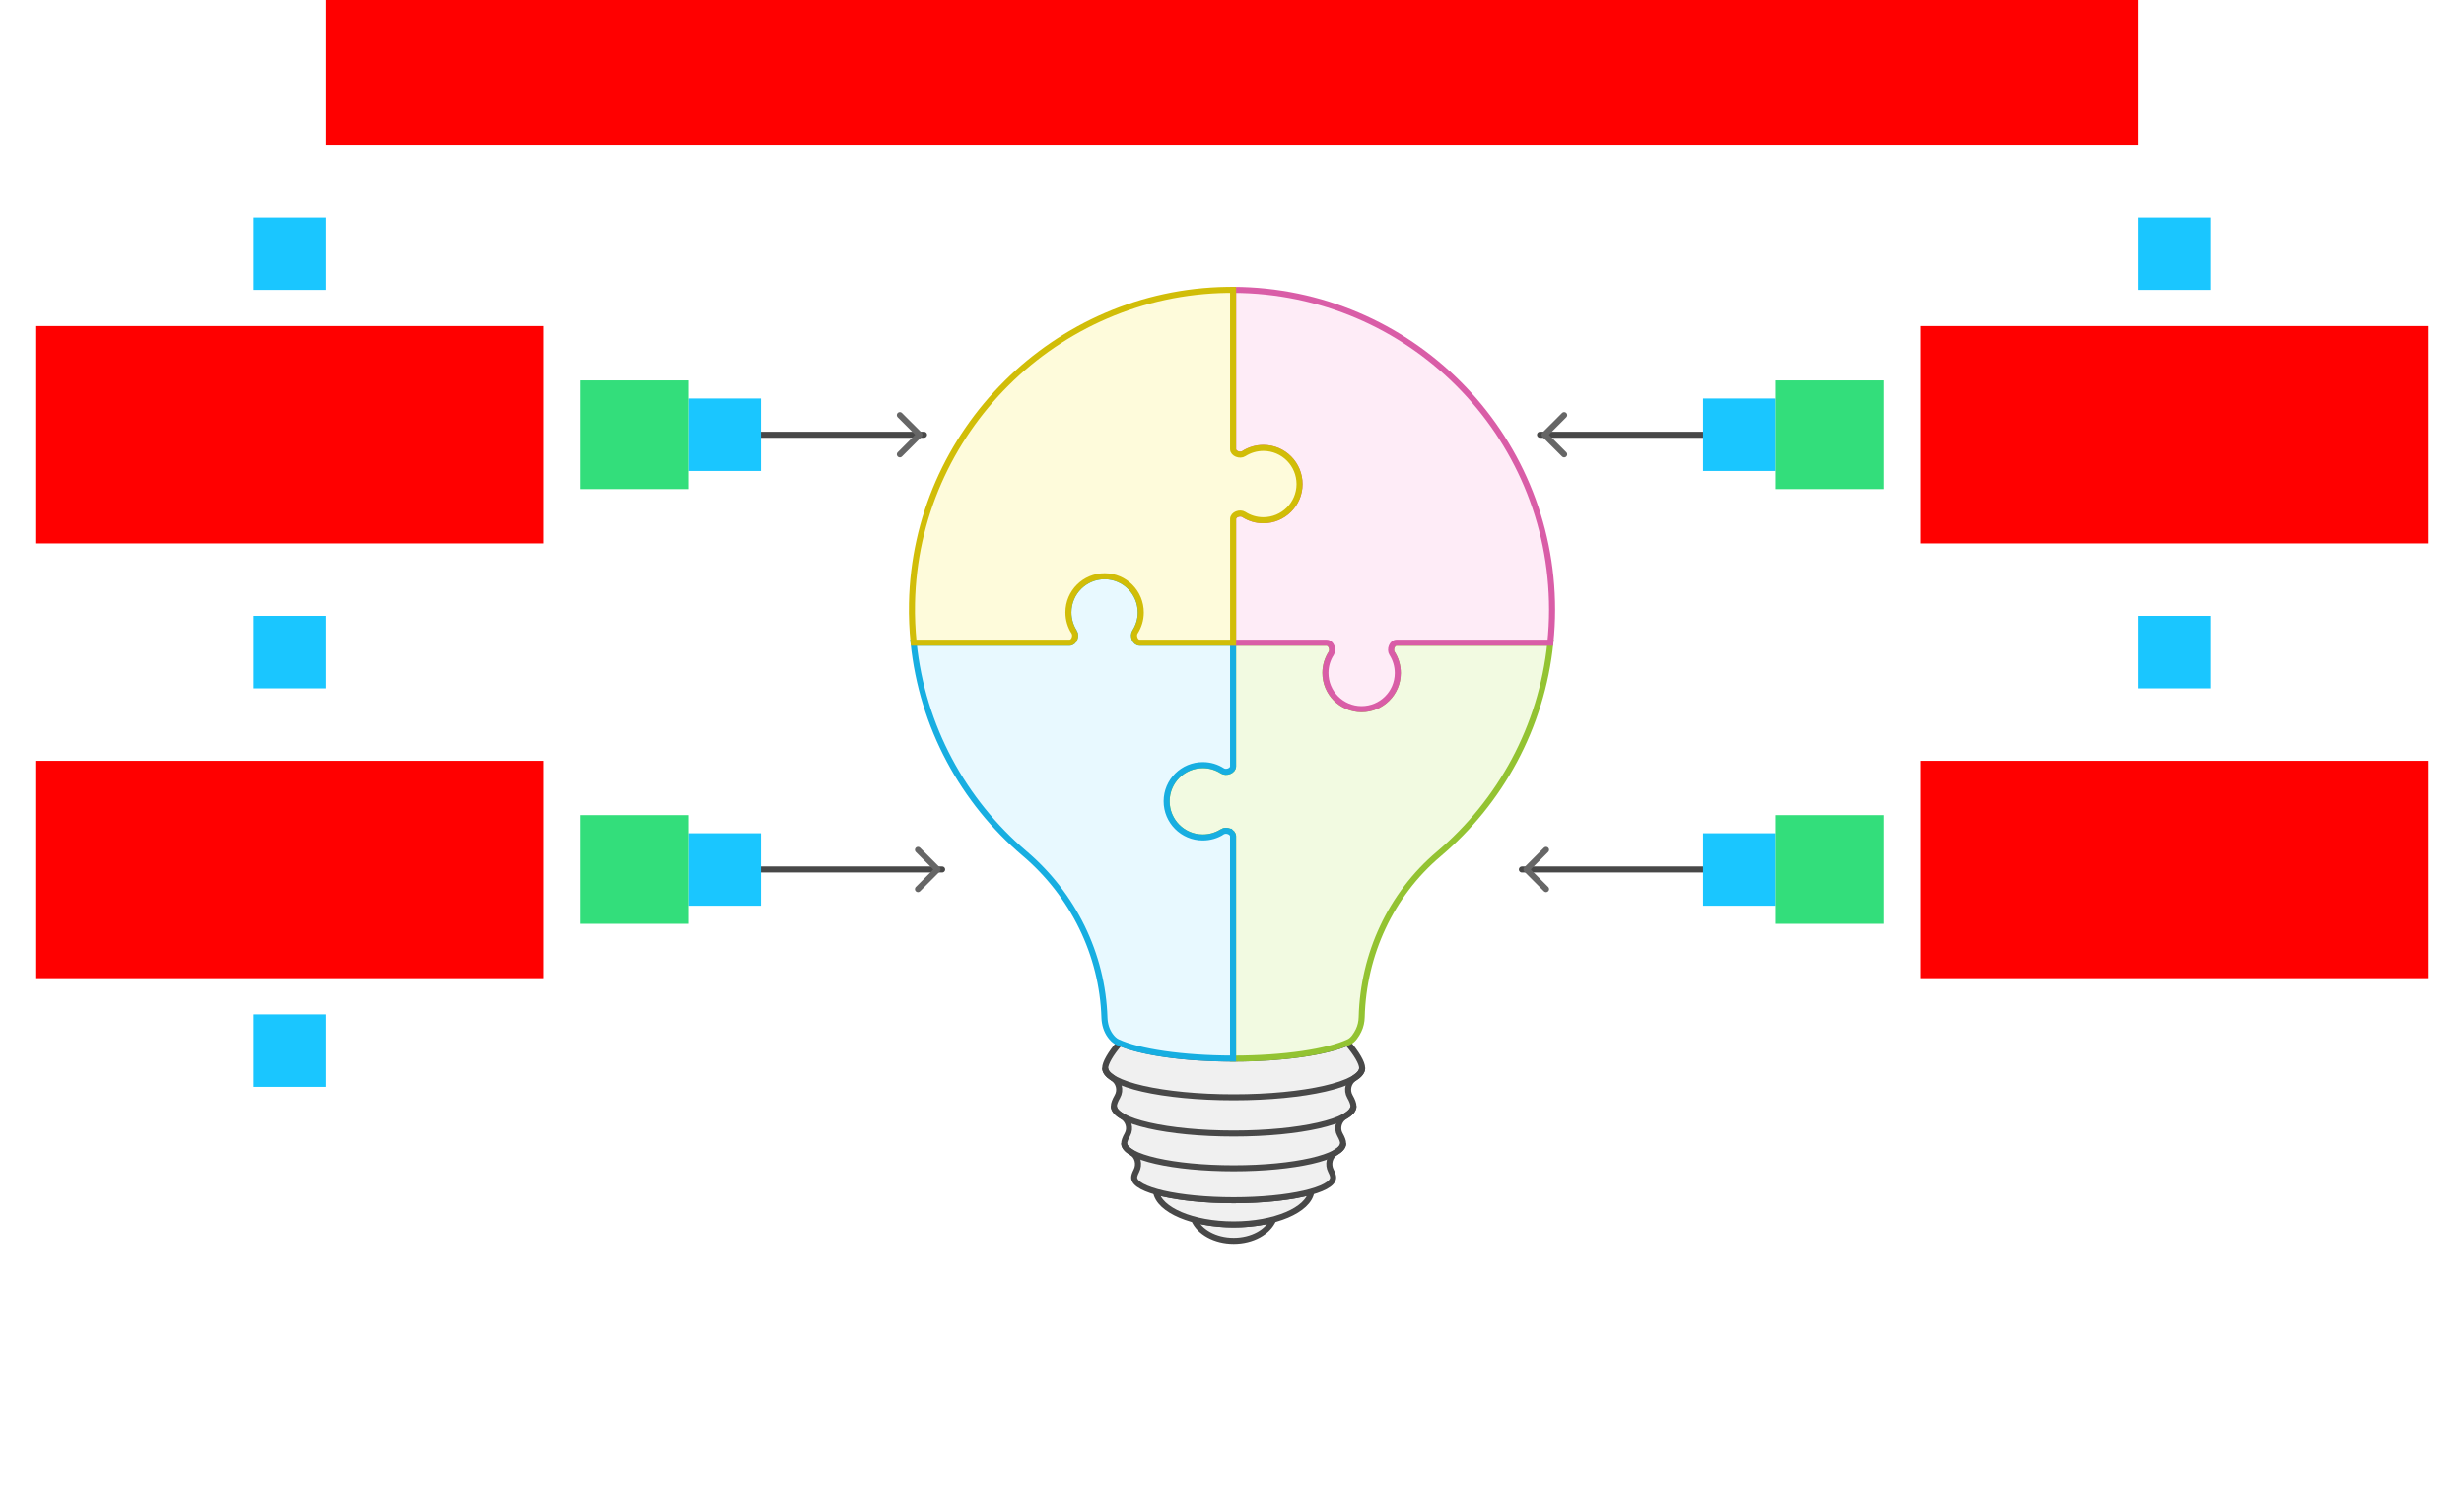
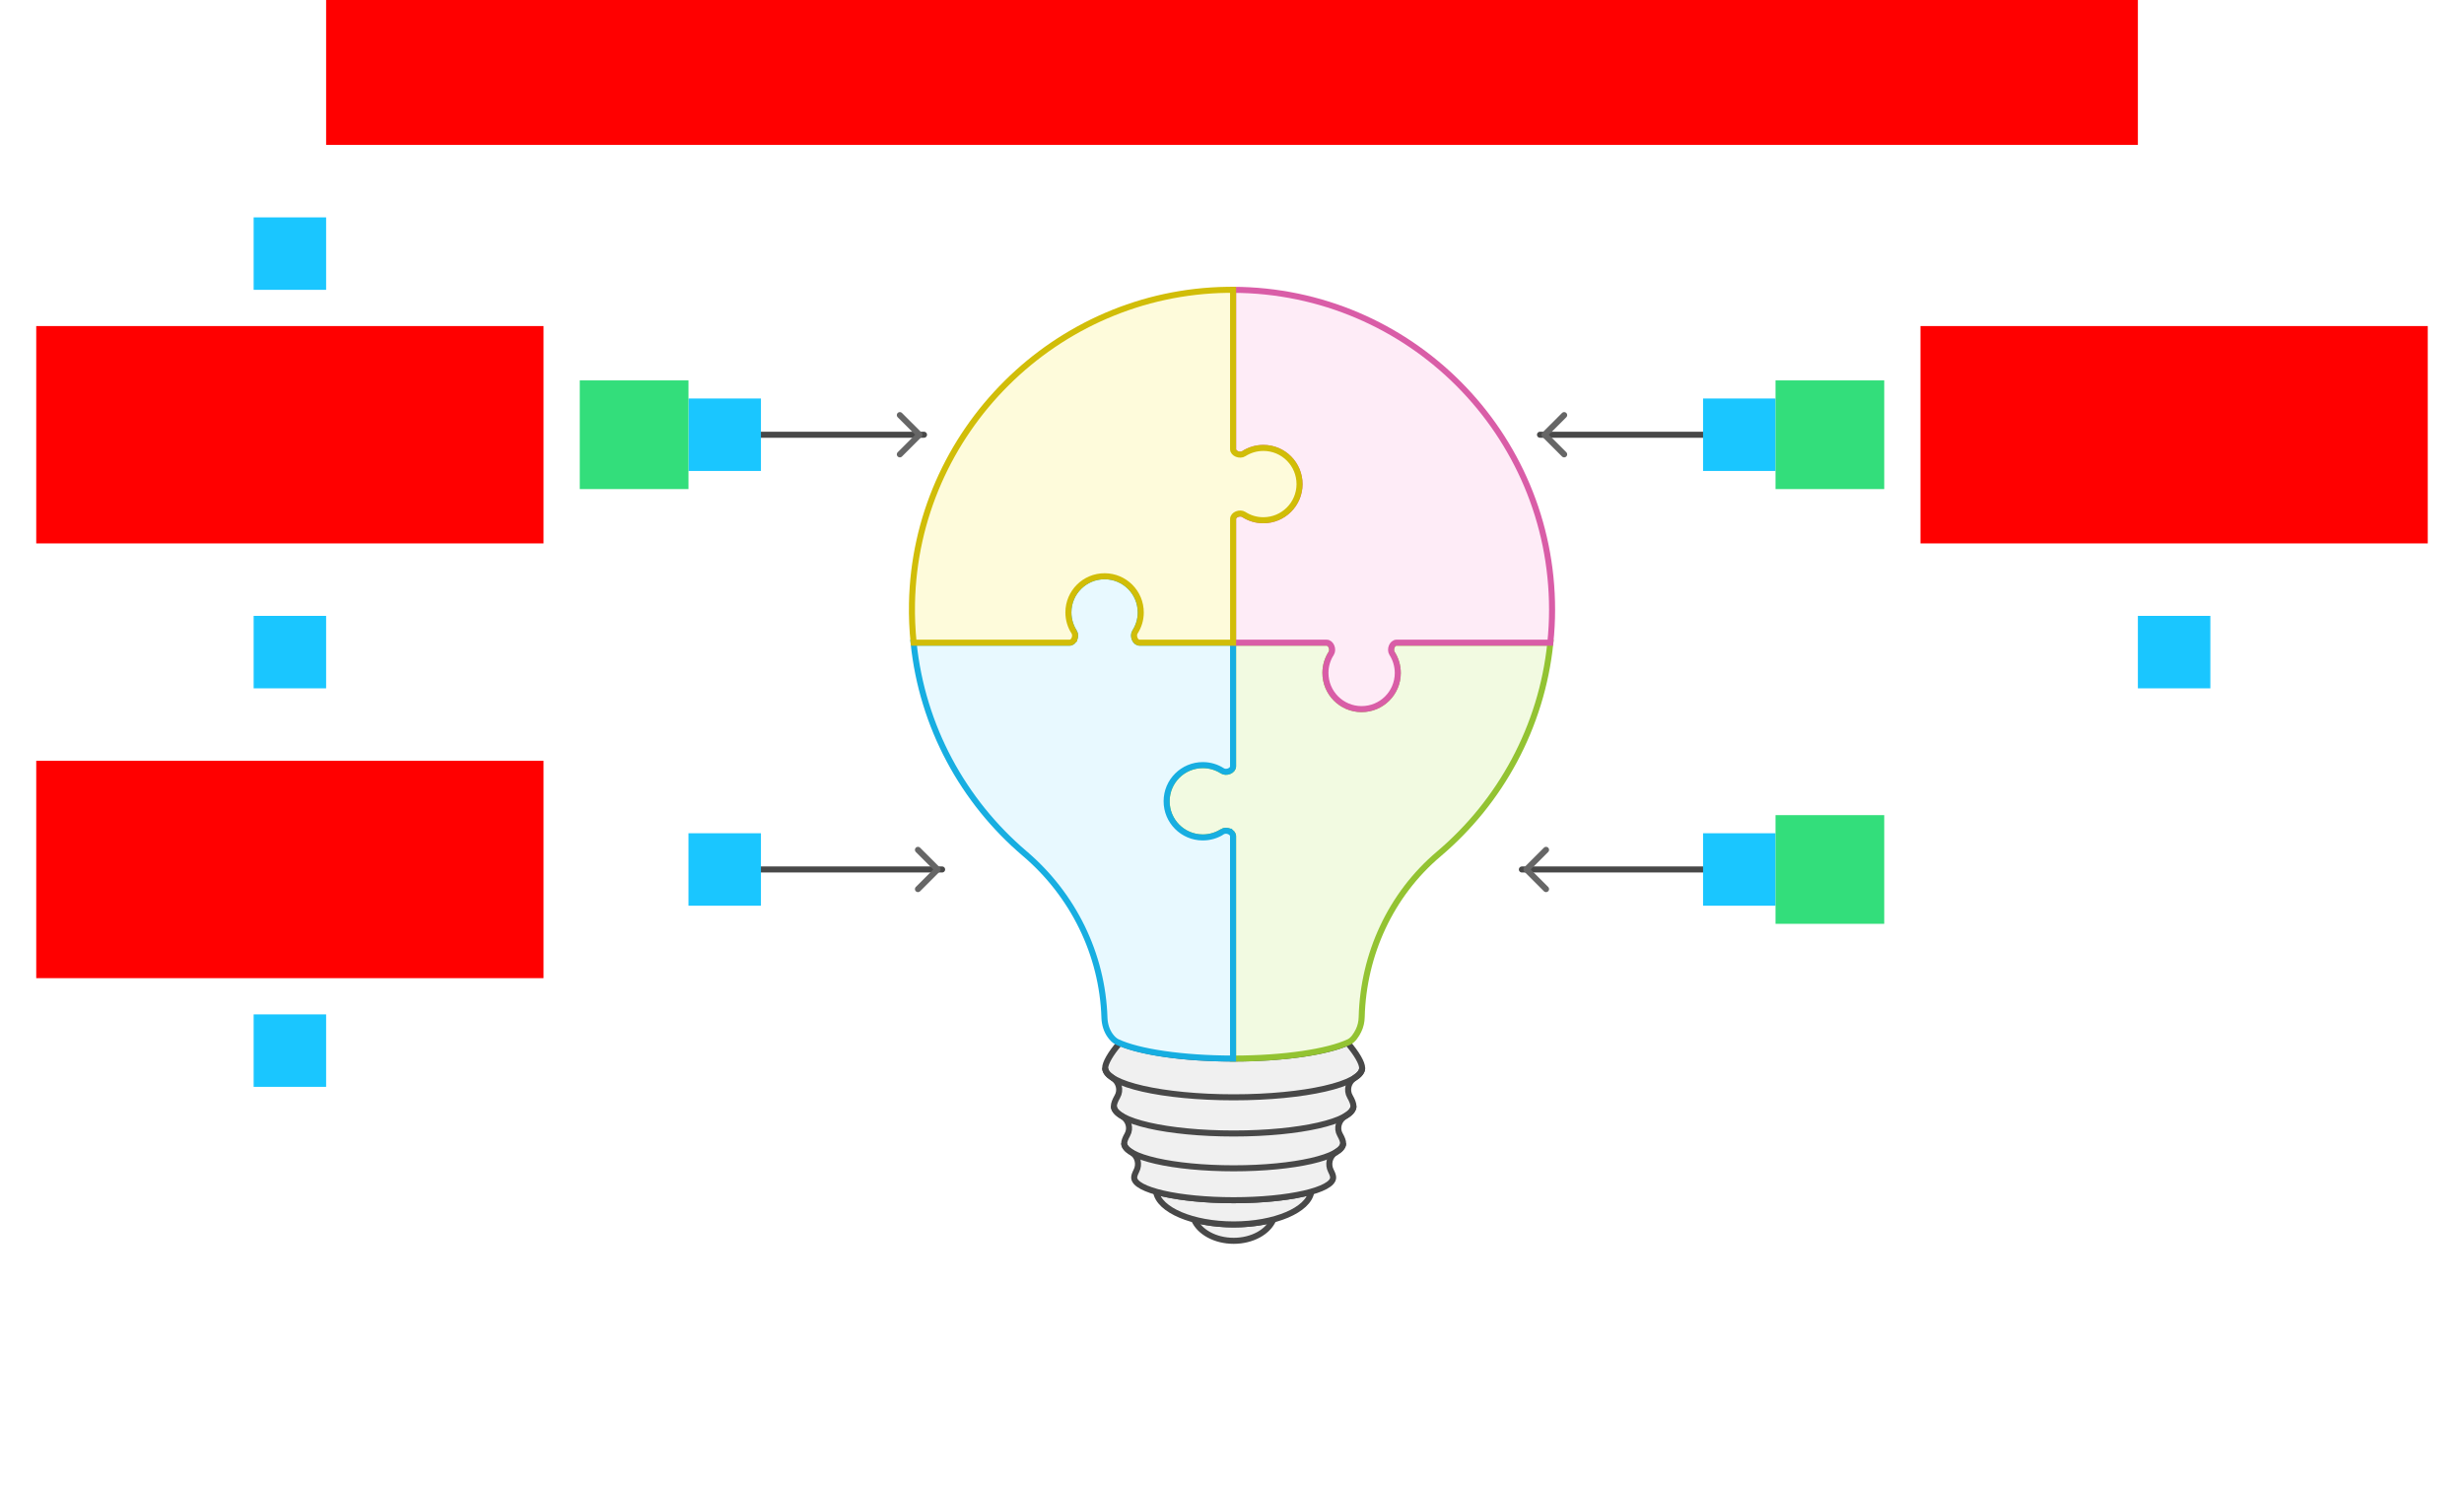
<svg xmlns="http://www.w3.org/2000/svg" width="816" height="492">
  <g id="Lightbulb-v3--family--4">
    <g id="lines">
      <g id="g-0">
        <g id="cu">
          <g id="cu_1">
            <path id="Vector" transform="translate(395.431, 403.943)" fill="#f0f0f0" d="M0 0 C1.747 4.093 6.958 7.057 13.128 7.057 C19.298 7.057 24.509 4.093 26.256 0 C22.413 1.028 17.92 1.627 13.128 1.627 C8.336 1.627 3.844 1.028 0 0 Z" />
            <path id="Vector_1" transform="translate(395.431, 403.943)" fill="none" stroke="#484848" stroke-width="2" stroke-linejoin="miter" stroke-linecap="none" stroke-miterlimit="10" d="M 0 0 C 1.747 4.093 6.958 7.057 13.128 7.057 C 19.298 7.057 24.509 4.093 26.256 0 C 22.413 1.028 17.92 1.627 13.128 1.627 C 8.336 1.627 3.844 1.028 0 0 Z" />
          </g>
          <g id="cu_2">
            <path id="Vector_2" transform="translate(382.852, 394.74)" fill="#f0f0f0" d="M0 0 C0.948 6.059 12.09 10.83 25.707 10.83 C39.325 10.83 50.476 6.049 51.415 0 C45.375 1.717 36.11 2.815 25.707 2.815 C15.305 2.815 6.03 1.717 0 0 Z" />
            <path id="Vector_3" transform="translate(382.852, 394.74)" fill="none" stroke="#484848" stroke-width="2" stroke-linejoin="miter" stroke-linecap="none" stroke-miterlimit="10" d="M 0 0 C 0.948 6.059 12.09 10.83 25.707 10.83 C 39.325 10.83 50.476 6.049 51.415 0 C 45.375 1.717 36.11 2.815 25.707 2.815 C 15.305 2.815 6.03 1.717 0 0 Z" />
          </g>
          <g id="cu_3">
            <path id="Vector_4" transform="translate(366, 345.411)" fill="#f0f0f0" d="M4.862 0 C1.767 3.583 0 6.718 0 8.345 C0 9.493 0.878 10.591 2.476 11.619 C4.572 12.956 5.271 15.661 4.033 17.817 C3.275 19.135 2.875 20.233 2.875 20.982 C2.875 22.139 3.834 23.247 5.571 24.265 C7.727 25.523 8.576 28.258 7.338 30.434 C6.659 31.622 6.3 32.62 6.3 33.299 C6.3 34.347 7.158 35.345 8.716 36.273 C10.842 37.531 11.451 40.286 10.313 42.472 C9.854 43.36 9.604 44.099 9.604 44.628 C9.604 48.78 24.36 52.144 42.55 52.144 C60.739 52.144 75.495 48.78 75.495 44.628 C75.495 44.099 75.255 43.36 74.786 42.472 C73.648 40.286 74.267 37.531 76.383 36.273 C77.941 35.355 78.799 34.347 78.799 33.299 C78.799 32.62 78.44 31.632 77.761 30.434 C76.523 28.268 77.372 25.533 79.528 24.265 C81.275 23.247 82.224 22.139 82.224 20.982 C82.224 20.233 81.824 19.135 81.066 17.817 C79.828 15.661 80.527 12.946 82.623 11.619 C84.231 10.601 85.099 9.493 85.099 8.345 C85.099 6.718 83.332 3.583 80.237 0 C73.129 3.094 58.922 5.21 42.539 5.21 C26.157 5.21 11.97 3.094 4.862 0 Z" />
            <path id="Vector_5" transform="translate(366, 345.411)" fill="none" stroke="#484848" stroke-width="2" stroke-linejoin="miter" stroke-linecap="none" stroke-miterlimit="10" d="M 4.862 0 C 1.767 3.583 0 6.718 0 8.345 C 0 9.493 0.878 10.591 2.476 11.619 C 4.572 12.956 5.271 15.661 4.033 17.817 C 3.275 19.135 2.875 20.233 2.875 20.982 C 2.875 22.139 3.834 23.247 5.571 24.265 C 7.727 25.523 8.576 28.258 7.338 30.434 C 6.659 31.622 6.3 32.62 6.3 33.299 C 6.3 34.347 7.158 35.345 8.716 36.273 C 10.842 37.531 11.451 40.286 10.313 42.472 C 9.854 43.36 9.604 44.099 9.604 44.628 C 9.604 48.78 24.36 52.144 42.55 52.144 C 60.739 52.144 75.495 48.78 75.495 44.628 C 75.495 44.099 75.255 43.36 74.786 42.472 C 73.648 40.286 74.267 37.531 76.383 36.273 C 77.941 35.355 78.799 34.347 78.799 33.299 C 78.799 32.62 78.44 31.632 77.761 30.434 C 76.523 28.268 77.372 25.533 79.528 24.265 C 81.275 23.247 82.224 22.139 82.224 20.982 C 82.224 20.233 81.824 19.135 81.066 17.817 C 79.828 15.661 80.527 12.946 82.623 11.619 C 84.231 10.601 85.099 9.493 85.099 8.345 C 85.099 6.718 83.332 3.583 80.237 0 C 73.129 3.094 58.922 5.21 42.539 5.21 C 26.157 5.21 11.97 3.094 4.862 0 Z" />
          </g>
          <path id="Vector_6" transform="translate(372.3, 378.709)" fill="none" stroke="#484848" stroke-width="2" stroke-linejoin="miter" stroke-linecap="none" stroke-miterlimit="10" d="M 0 0 C 0 4.572 16.233 8.275 36.26 8.275 C 56.287 8.275 72.52 4.572 72.52 0" />
          <path id="Vector_7" transform="translate(368.875, 366.402)" fill="none" stroke="#484848" stroke-width="2" stroke-linejoin="miter" stroke-linecap="none" stroke-miterlimit="10" d="M 0 0 C 0 5.001 17.771 9.053 39.684 9.053 C 61.598 9.053 79.368 5.001 79.368 0" />
          <path id="Vector_8" transform="translate(366, 353.755)" fill="none" stroke="#484848" stroke-width="2" stroke-linejoin="miter" stroke-linecap="none" stroke-miterlimit="10" d="M 0 0 C 0 5.36 19.058 9.712 42.559 9.712 C 66.061 9.712 85.119 5.36 85.119 0" />
        </g>
      </g>
      <g id="g-4">
        <g id="cu_4">
          <g id="cu_5">
            <path id="Vector_9" transform="translate(386.351, 212.875)" fill="#f2fae1" d="M76.144 0 C74.656 0 73.828 2.286 74.636 3.534 C75.854 5.42 76.553 7.656 76.543 10.072 C76.523 16.689 71.142 22.029 64.523 22.009 C57.904 21.989 52.563 16.609 52.583 9.992 C52.583 7.616 53.292 5.4 54.49 3.543 C55.298 2.296 54.47 0.01 52.982 0.01 L22.004 0.01 L22.004 40.965 C22.004 42.452 19.717 43.28 18.47 42.472 C16.613 41.274 14.396 40.565 12.02 40.565 C5.401 40.545 0.02 45.886 5.58e-5 52.503 C-0.02 59.121 5.321 64.501 11.94 64.521 C14.346 64.521 16.593 63.822 18.48 62.615 C19.727 61.806 22.014 62.635 22.014 64.122 L22.014 137.766 C38.906 137.766 53.502 135.52 60.38 132.266 C61.758 131.618 62.826 129.961 63.545 128.503 C64.234 127.106 64.563 125.569 64.603 124.002 C65.132 103.24 74.217 83.456 90.101 70.011 C110.457 52.783 124.214 28.008 127.08 0.02 L76.154 0.02 L76.144 0 Z" />
            <path id="Vector_10" transform="translate(386.351, 212.875)" fill="none" stroke="#93c332" stroke-width="2" stroke-linejoin="miter" stroke-linecap="none" stroke-miterlimit="10" d="M 76.144 0 C 74.656 0 73.828 2.286 74.636 3.534 C 75.854 5.42 76.553 7.656 76.543 10.072 C 76.523 16.689 71.142 22.029 64.523 22.009 C 57.904 21.989 52.563 16.609 52.583 9.992 C 52.583 7.616 53.292 5.4 54.49 3.543 C 55.298 2.296 54.47 0.01 52.982 0.01 L 22.004 0.01 L 22.004 40.965 C 22.004 42.452 19.717 43.28 18.47 42.472 C 16.613 41.274 14.396 40.565 12.02 40.565 C 5.401 40.545 0.02 45.886 0 52.503 C -0.02 59.121 5.321 64.501 11.94 64.521 C 14.346 64.521 16.593 63.822 18.48 62.615 C 19.727 61.806 22.014 62.635 22.014 64.122 L 22.014 137.766 C 38.906 137.766 53.502 135.52 60.38 132.267 C 61.758 131.618 62.826 129.961 63.545 128.503 C 64.234 127.106 64.563 125.569 64.603 124.002 C 65.132 103.24 74.217 83.456 90.101 70.011 C 110.457 52.783 124.214 28.008 127.08 0.02 L 76.154 0.02 L 76.144 0 Z" />
          </g>
        </g>
        <g id="ar-with-terminator">
          <path id="line" marker-end="url(#arrow)" transform="matrix(-1, -8.742278367890322e-8, 8.742278367890322e-8, -1, 576, 288)" fill="none" stroke="#484848" stroke-width="2" stroke-linejoin="round" stroke-linecap="round" stroke-miterlimit="4" d="M 0 0 L 72 0" />
        </g>
      </g>
      <g id="g-3">
        <g id="cu_6">
          <g id="cu_7">
            <path id="Vector_11" transform="translate(302.55, 190.875)" fill="#e8f9ff" d="M102.281 84.604 C100.394 85.822 98.157 86.521 95.741 86.511 C89.122 86.491 83.781 81.111 83.801 74.493 C83.821 67.875 89.202 62.535 95.821 62.555 C98.197 62.555 100.414 63.264 102.271 64.461 C103.519 65.27 105.805 64.441 105.805 62.954 L105.805 22 L74.826 22 C73.338 22 72.51 19.714 73.319 18.466 C74.517 16.61 75.225 14.394 75.225 12.018 C75.245 5.4 69.904 0.02 63.285 5.579e-5 C56.666 -0.02 51.285 5.32 51.265 11.938 C51.265 14.344 51.964 16.59 53.172 18.476 C53.981 19.724 53.152 22.009 51.664 22.009 L0 22.009 C2.855 49.918 16.533 74.613 36.779 91.841 C52.852 105.516 62.536 125.19 63.205 146.201 C63.275 148.347 63.884 150.463 65.152 152.19 C65.781 153.058 66.57 153.847 67.478 154.276 C74.367 157.52 88.943 159.756 105.795 159.756 L105.795 86.112 C105.795 84.624 103.509 83.796 102.261 84.604 L102.281 84.604 Z" />
            <path id="Vector_12" transform="translate(302.55, 190.875)" fill="none" stroke="#17aee1" stroke-width="2" stroke-linejoin="miter" stroke-linecap="none" stroke-miterlimit="10" d="M 102.281 84.604 C 100.394 85.822 98.157 86.521 95.741 86.511 C 89.122 86.491 83.781 81.111 83.801 74.493 C 83.821 67.875 89.202 62.535 95.821 62.555 C 98.197 62.555 100.414 63.264 102.271 64.461 C 103.519 65.27 105.805 64.441 105.805 62.954 L 105.805 22 L 74.826 22 C 73.338 22 72.51 19.714 73.319 18.466 C 74.517 16.61 75.225 14.394 75.225 12.018 C 75.245 5.4 69.904 0.02 63.285 0 C 56.666 -0.02 51.285 5.32 51.265 11.938 C 51.265 14.344 51.964 16.59 53.172 18.476 C 53.981 19.724 53.152 22.009 51.664 22.009 L 0 22.009 C 2.855 49.918 16.533 74.613 36.779 91.841 C 52.852 105.516 62.536 125.19 63.205 146.201 C 63.275 148.347 63.884 150.463 65.152 152.19 C 65.781 153.058 66.57 153.847 67.478 154.276 C 74.367 157.52 88.943 159.756 105.795 159.756 L 105.795 86.112 C 105.795 84.624 103.509 83.796 102.261 84.604 L 102.281 84.604 Z" />
          </g>
        </g>
        <g id="ar-with-terminator_1">
          <path id="line_1" marker-end="url(#arrow)" transform="translate(240, 288)" fill="none" stroke="#484848" stroke-width="2" stroke-linejoin="round" stroke-linecap="round" stroke-miterlimit="4" d="M 0 0 L 72 0" />
        </g>
      </g>
      <g id="g-2">
        <g id="cu_8">
          <g id="cu_9">
            <path id="Vector_13" transform="translate(408.365, 96)" fill="#feecf7" d="M3.524 54.28 C5.411 53.062 7.647 52.364 10.063 52.374 C16.682 52.394 22.023 57.774 22.003 64.391 C21.984 71.009 16.602 76.349 9.983 76.329 C7.607 76.329 5.391 75.621 3.534 74.423 C2.286 73.615 0 74.443 0 75.93 L0 116.885 L30.979 116.885 C32.466 116.885 33.295 119.171 32.486 120.418 C31.288 122.275 30.579 124.491 30.579 126.866 C30.559 133.484 35.901 138.864 42.52 138.884 C49.139 138.904 54.52 133.564 54.54 126.946 C54.54 124.541 53.841 122.295 52.633 120.408 C51.824 119.161 52.653 116.875 54.14 116.875 L105.066 116.875 C105.435 113.291 105.635 109.648 105.635 105.965 C105.635 47.562 58.373 0.2 0.01 0 L0.01 52.773 C0.01 54.26 2.296 55.089 3.544 54.28 L3.524 54.28 Z" />
            <path id="Vector_14" transform="translate(408.365, 96)" fill="none" stroke="#d95da7" stroke-width="2" stroke-linejoin="miter" stroke-linecap="none" stroke-miterlimit="10" d="M 3.524 54.28 C 5.411 53.062 7.647 52.364 10.063 52.374 C 16.682 52.394 22.023 57.774 22.003 64.391 C 21.984 71.009 16.602 76.349 9.983 76.329 C 7.607 76.329 5.391 75.621 3.534 74.423 C 2.286 73.615 0 74.443 0 75.93 L 0 116.885 L 30.979 116.885 C 32.466 116.885 33.295 119.171 32.486 120.418 C 31.288 122.275 30.579 124.491 30.579 126.866 C 30.559 133.484 35.901 138.864 42.52 138.884 C 49.139 138.904 54.52 133.564 54.54 126.946 C 54.54 124.541 53.841 122.295 52.633 120.408 C 51.824 119.161 52.653 116.875 54.14 116.875 L 105.066 116.875 C 105.435 113.291 105.635 109.648 105.635 105.965 C 105.635 47.562 58.373 0.2 0.01 0 L 0.01 52.773 C 0.01 54.26 2.296 55.089 3.544 54.28 L 3.524 54.28 Z" />
          </g>
        </g>
        <g id="ar-with-terminator_2">
          <path id="line_2" marker-end="url(#arrow)" transform="matrix(-1, -8.742277657347586e-8, 8.742277657347586e-8, -1, 576, 144)" fill="none" stroke="#484848" stroke-width="2" stroke-linejoin="round" stroke-linecap="round" stroke-miterlimit="4" d="M 0 0 L 66 0" />
        </g>
      </g>
      <g id="g-1">
        <g id="cu_10">
          <g id="cu_11">
            <path id="Vector_15" transform="translate(302, 96)" fill="#fefbdb" d="M53.732 113.351 C52.514 111.465 51.815 109.229 51.825 106.813 C51.845 100.196 57.226 94.855 63.845 94.875 C70.464 94.895 75.806 100.275 75.786 106.893 C75.786 109.269 75.077 111.485 73.879 113.341 C73.07 114.589 73.899 116.875 75.386 116.875 L106.365 116.875 L106.365 75.92 C106.365 74.433 108.651 73.605 109.899 74.413 C111.756 75.611 113.972 76.32 116.348 76.32 C122.967 76.339 128.349 70.999 128.369 64.382 C128.389 57.764 123.047 52.383 116.428 52.364 C114.022 52.364 111.776 53.062 109.889 54.27 C108.641 55.079 106.355 54.25 106.355 52.763 L106.355 0 C105.726 0 105.107 0 104.478 0 C47.622 0.788 1.129 47.013 0.021 103.849 C-0.069 108.251 0.131 112.603 0.56 116.875 L52.225 116.875 C53.712 116.875 54.541 114.589 53.732 113.341 L53.732 113.351 Z" />
            <path id="Vector_16" transform="translate(302, 96)" fill="none" stroke="#d1bd08" stroke-width="2" stroke-linejoin="miter" stroke-linecap="none" stroke-miterlimit="10" d="M 53.732 113.351 C 52.514 111.465 51.815 109.229 51.825 106.813 C 51.845 100.195 57.226 94.855 63.845 94.875 C 70.464 94.895 75.806 100.275 75.786 106.893 C 75.786 109.269 75.077 111.485 73.879 113.341 C 73.07 114.589 73.899 116.875 75.386 116.875 L 106.365 116.875 L 106.365 75.92 C 106.365 74.433 108.651 73.605 109.899 74.413 C 111.756 75.611 113.972 76.32 116.349 76.32 C 122.968 76.339 128.349 70.999 128.369 64.382 C 128.388 57.764 123.047 52.383 116.428 52.364 C 114.022 52.364 111.776 53.062 109.889 54.27 C 108.641 55.079 106.355 54.25 106.355 52.763 L 106.355 0 C 105.726 0 105.107 0 104.478 0 C 47.622 0.788 1.129 47.013 0.021 103.849 C -0.069 108.251 0.131 112.603 0.56 116.875 L 52.225 116.875 C 53.712 116.875 54.541 114.589 53.732 113.341 L 53.732 113.351 Z" />
          </g>
        </g>
        <g id="ar-with-terminator_3">
          <path id="line_3" marker-end="url(#arrow)" transform="translate(240, 144)" fill="none" stroke="#484848" stroke-width="2" stroke-linejoin="round" stroke-linecap="round" stroke-miterlimit="4" d="M 0 0 L 66 0" />
        </g>
      </g>
    </g>
    <path id="tx-cb-title" transform="matrix(1, -1.6081230200044232e-16, 1.6081230200044232e-16, 1, 108, 0)" fill="#ff00001a" d="M0 0 L600 0 L600 48 L0 48 L0 0 Z" />
    <rect id="bt-cc-remove-4" fill="#1ac6ff33" transform="matrix(1, -5.551115123125783e-17, 5.551115123125783e-17, 1, 564, 276)" width="24" height="24" rx="0" ry="0" />
    <rect id="bt-cc-remove-3" fill="#1ac6ff33" transform="matrix(1, -5.551115123125783e-17, 5.551115123125783e-17, 1, 228, 276)" width="24" height="24" rx="0" ry="0" />
    <rect id="bt-cc-remove-2" fill="#1ac6ff33" transform="matrix(1, -5.551115123125783e-17, 5.551115123125783e-17, 1, 564, 132)" width="24" height="24" rx="0" ry="0" />
    <rect id="bt-cc-remove-1" fill="#1ac6ff33" transform="matrix(1, 0, 0, 1, 228, 132)" width="24" height="24" rx="0" ry="0" />
    <rect id="bt-cc-add-5" fill="#1ac6ff33" transform="translate(84, 336)" width="24" height="24" rx="0" ry="0" />
    <rect id="bt-cc-add-4" fill="#1ac6ff33" transform="matrix(1, 5.551115123125783e-17, -5.551115123125783e-17, 1, 708, 204)" width="24" height="24" rx="0" ry="0" />
    <rect id="bt-cc-add-3" fill="#1ac6ff33" transform="matrix(1, -8.326672684688674e-17, 8.326672684688674e-17, 1, 84, 204)" width="24" height="24" rx="0" ry="0" />
-     <rect id="bt-cc-add-2" fill="#1ac6ff33" transform="matrix(1, 5.551115123125783e-17, -5.551115123125783e-17, 1, 708, 72)" width="24" height="24" rx="0" ry="0" />
    <rect id="bt-cc-add-1" fill="#1ac6ff33" transform="matrix(1, 5.551115123125783e-17, -5.551115123125783e-17, 1, 84, 72)" width="24" height="24" rx="0" ry="0" />
-     <path id="ic-cc-1" transform="matrix(1, 1.1102230246251565e-16, -1.1102230246251565e-16, 1, 192, 126)" fill="#33de7b1a" d="M0 0 L36 0 L36 36 L0 36 L0 0 Z" />
-     <path id="ic-cc-3" transform="translate(192, 270)" fill="#33de7b1a" d="M0 0 L36 0 L36 36 L0 36 L0 0 Z" />
+     <path id="ic-cc-1" transform="matrix(1, 1.1102230246251565e-16, -1.1102230246251565e-16, 1, 192, 126)" fill="#33de7b1a" d="M0 0 L36 0 L36 36 L0 36 Z" />
    <path id="ic-cc-4" transform="matrix(1, -1.6653345369377348e-16, 1.6653345369377348e-16, 1, 588, 270)" fill="#33de7b1a" d="M0 0 L36 0 L36 36 L0 36 L0 0 Z" />
    <path id="ic-cc-2" transform="matrix(1, -5.551115123125783e-17, 5.551115123125783e-17, 1, 588, 126)" fill="#33de7b1a" d="M0 0 L36 0 L36 36 L0 36 L0 0 Z" />
    <path id="tx-rc-1" transform="matrix(1, -5.551115123125783e-17, 5.551115123125783e-17, 1, 12, 108)" fill="#ff00001a" d="M0 0 L168 0 L168 72 L0 72 L0 0 Z" />
    <path id="tx-rc-3" transform="translate(12, 252)" fill="#ff00001a" d="M0 0 L168 0 L168 72 L0 72 L0 0 Z" />
-     <path id="tx-lc-4" transform="translate(636, 252)" fill="#ff00001a" d="M0 0 L168 0 L168 72 L0 72 L0 0 Z" />
    <path id="tx-lc-2" transform="matrix(1, -5.551115123125783e-17, 5.551115123125783e-17, 1, 636, 108)" fill="#ff00001a" d="M0 0 L168 0 L168 72 L0 72 L0 0 Z" />
  </g>
  <defs>
    <marker id="arrow" viewBox="-13 -13 26 26" refX="0" refY="0" markerWidth="13" markerHeight="13" markerUnits="strokeWidth" orient="auto-start-reverse">
      <path d="M -8 -6.5 L -1.5 0 L -8 6.5" stroke="#666666" fill="none" stroke-width="2" stroke-linejoin="round" stroke-linecap="round" />
    </marker>
  </defs>
</svg>